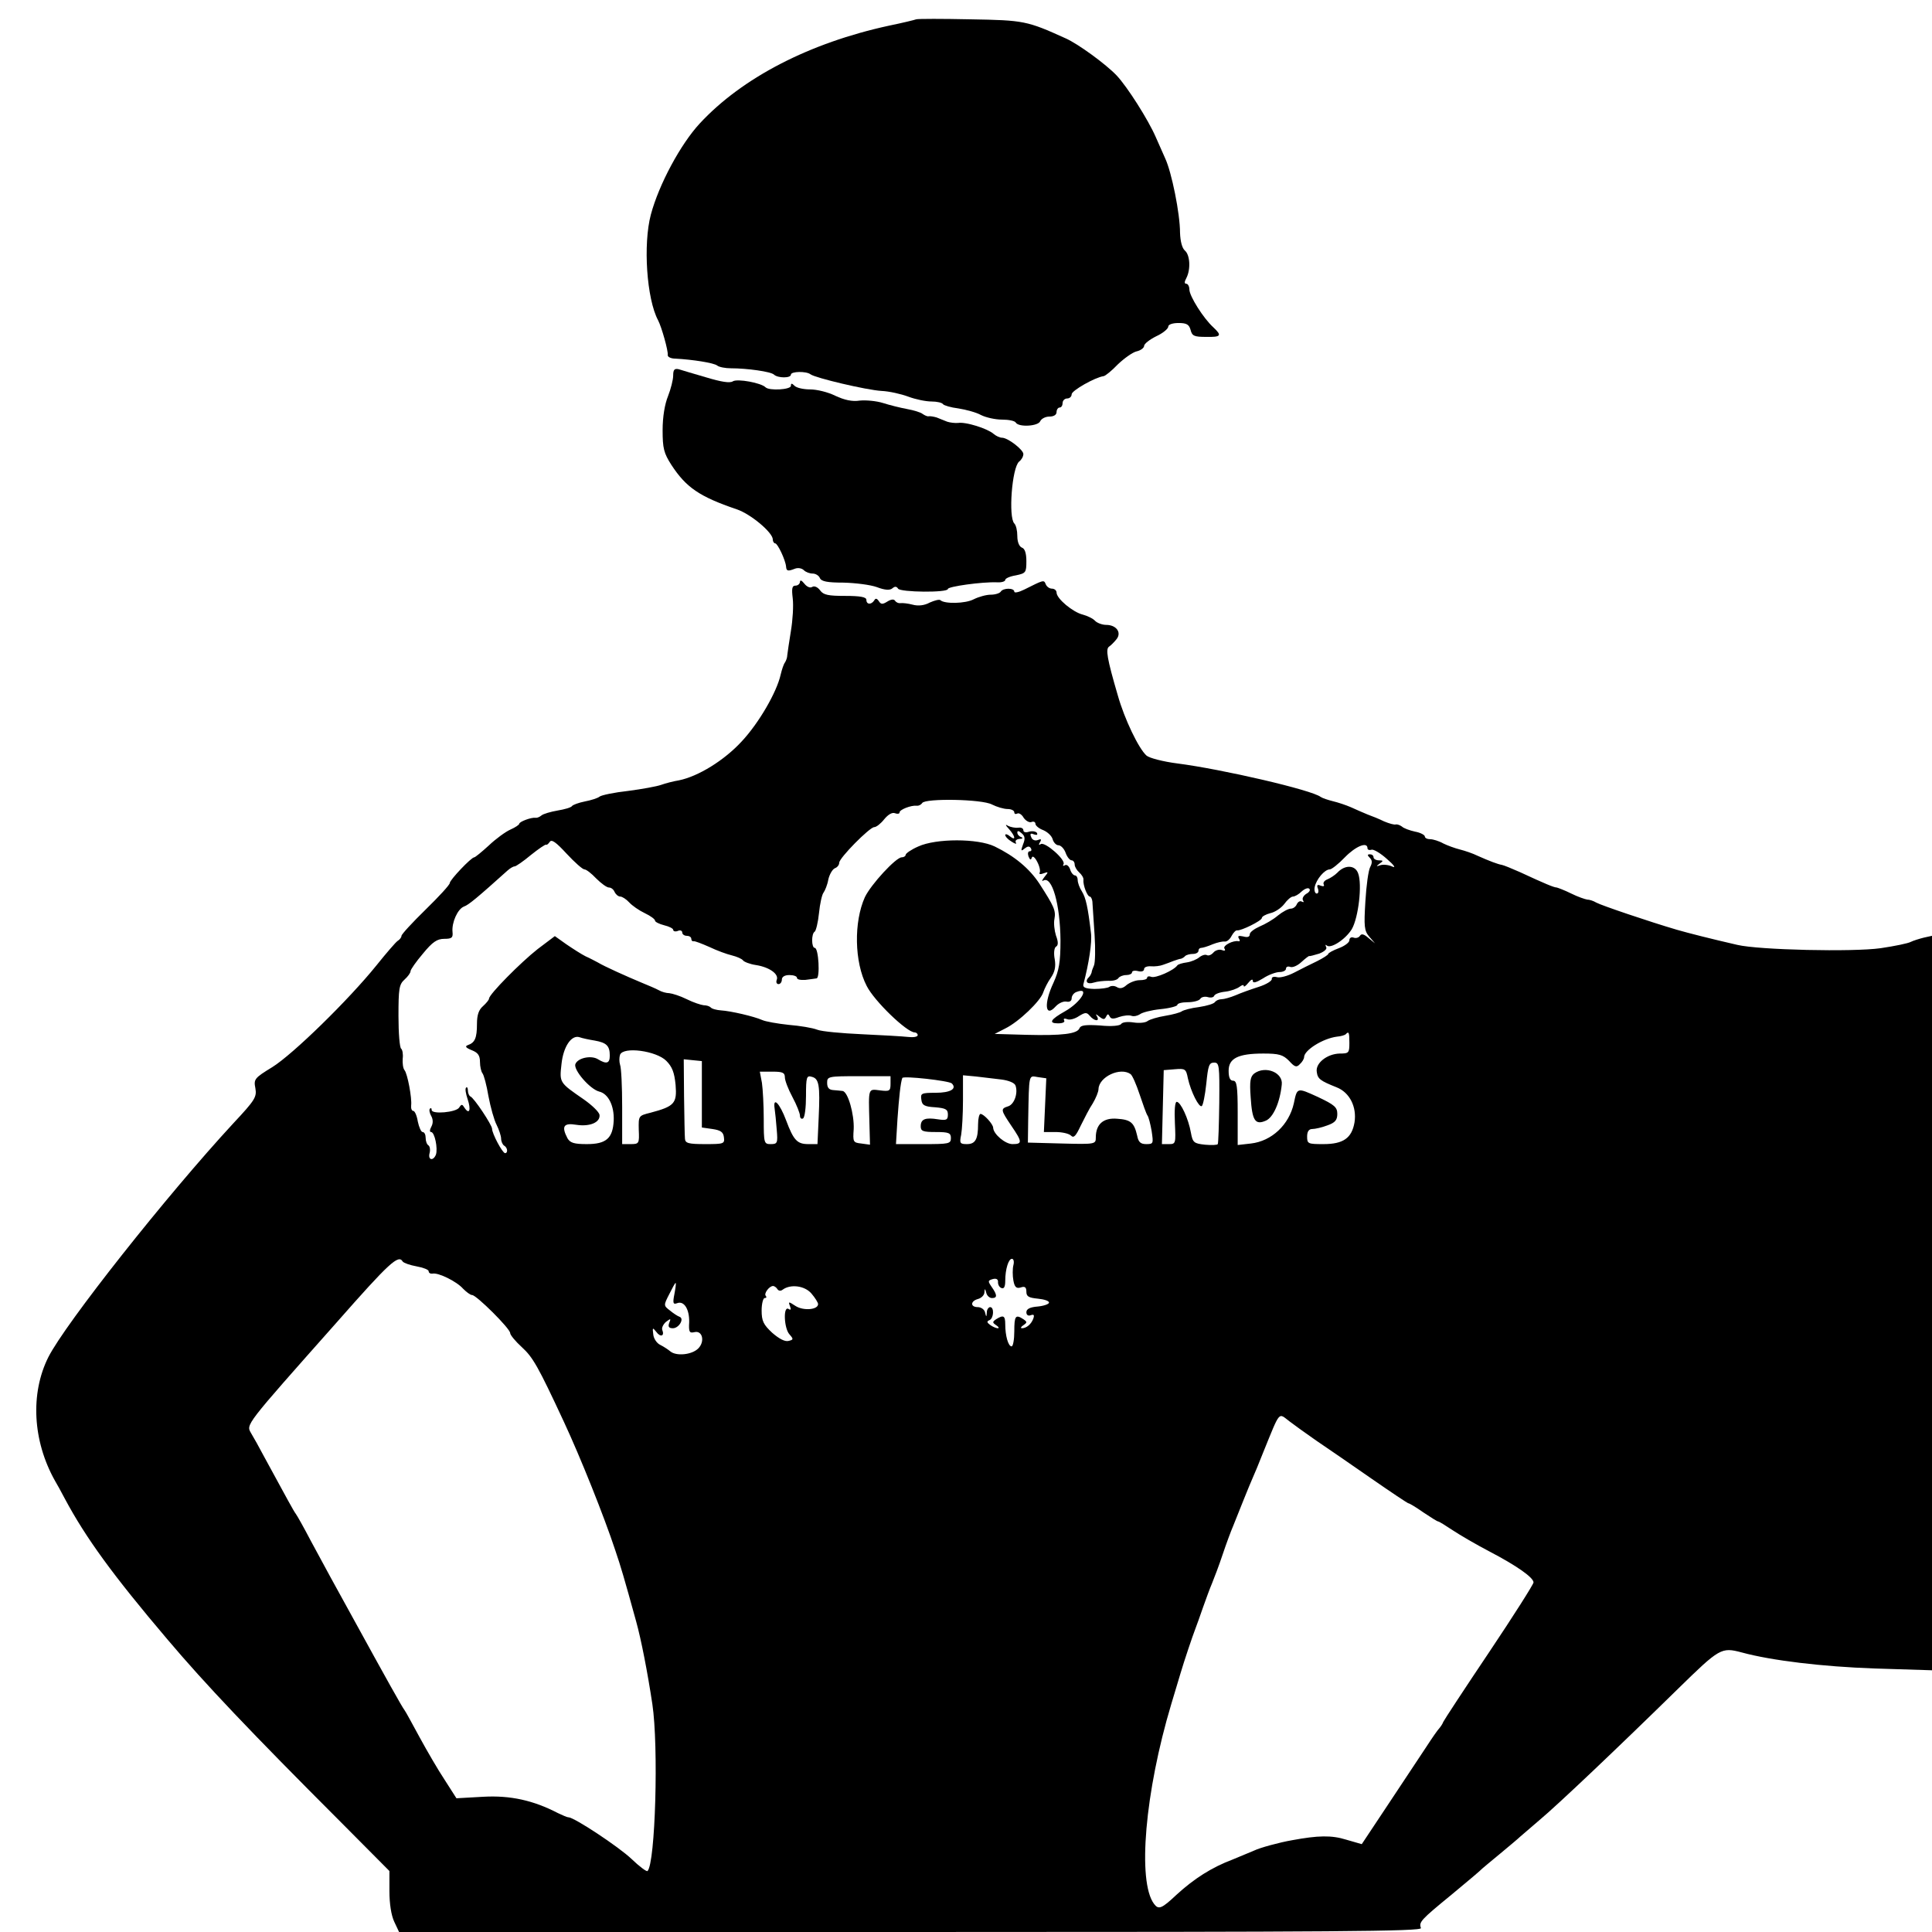
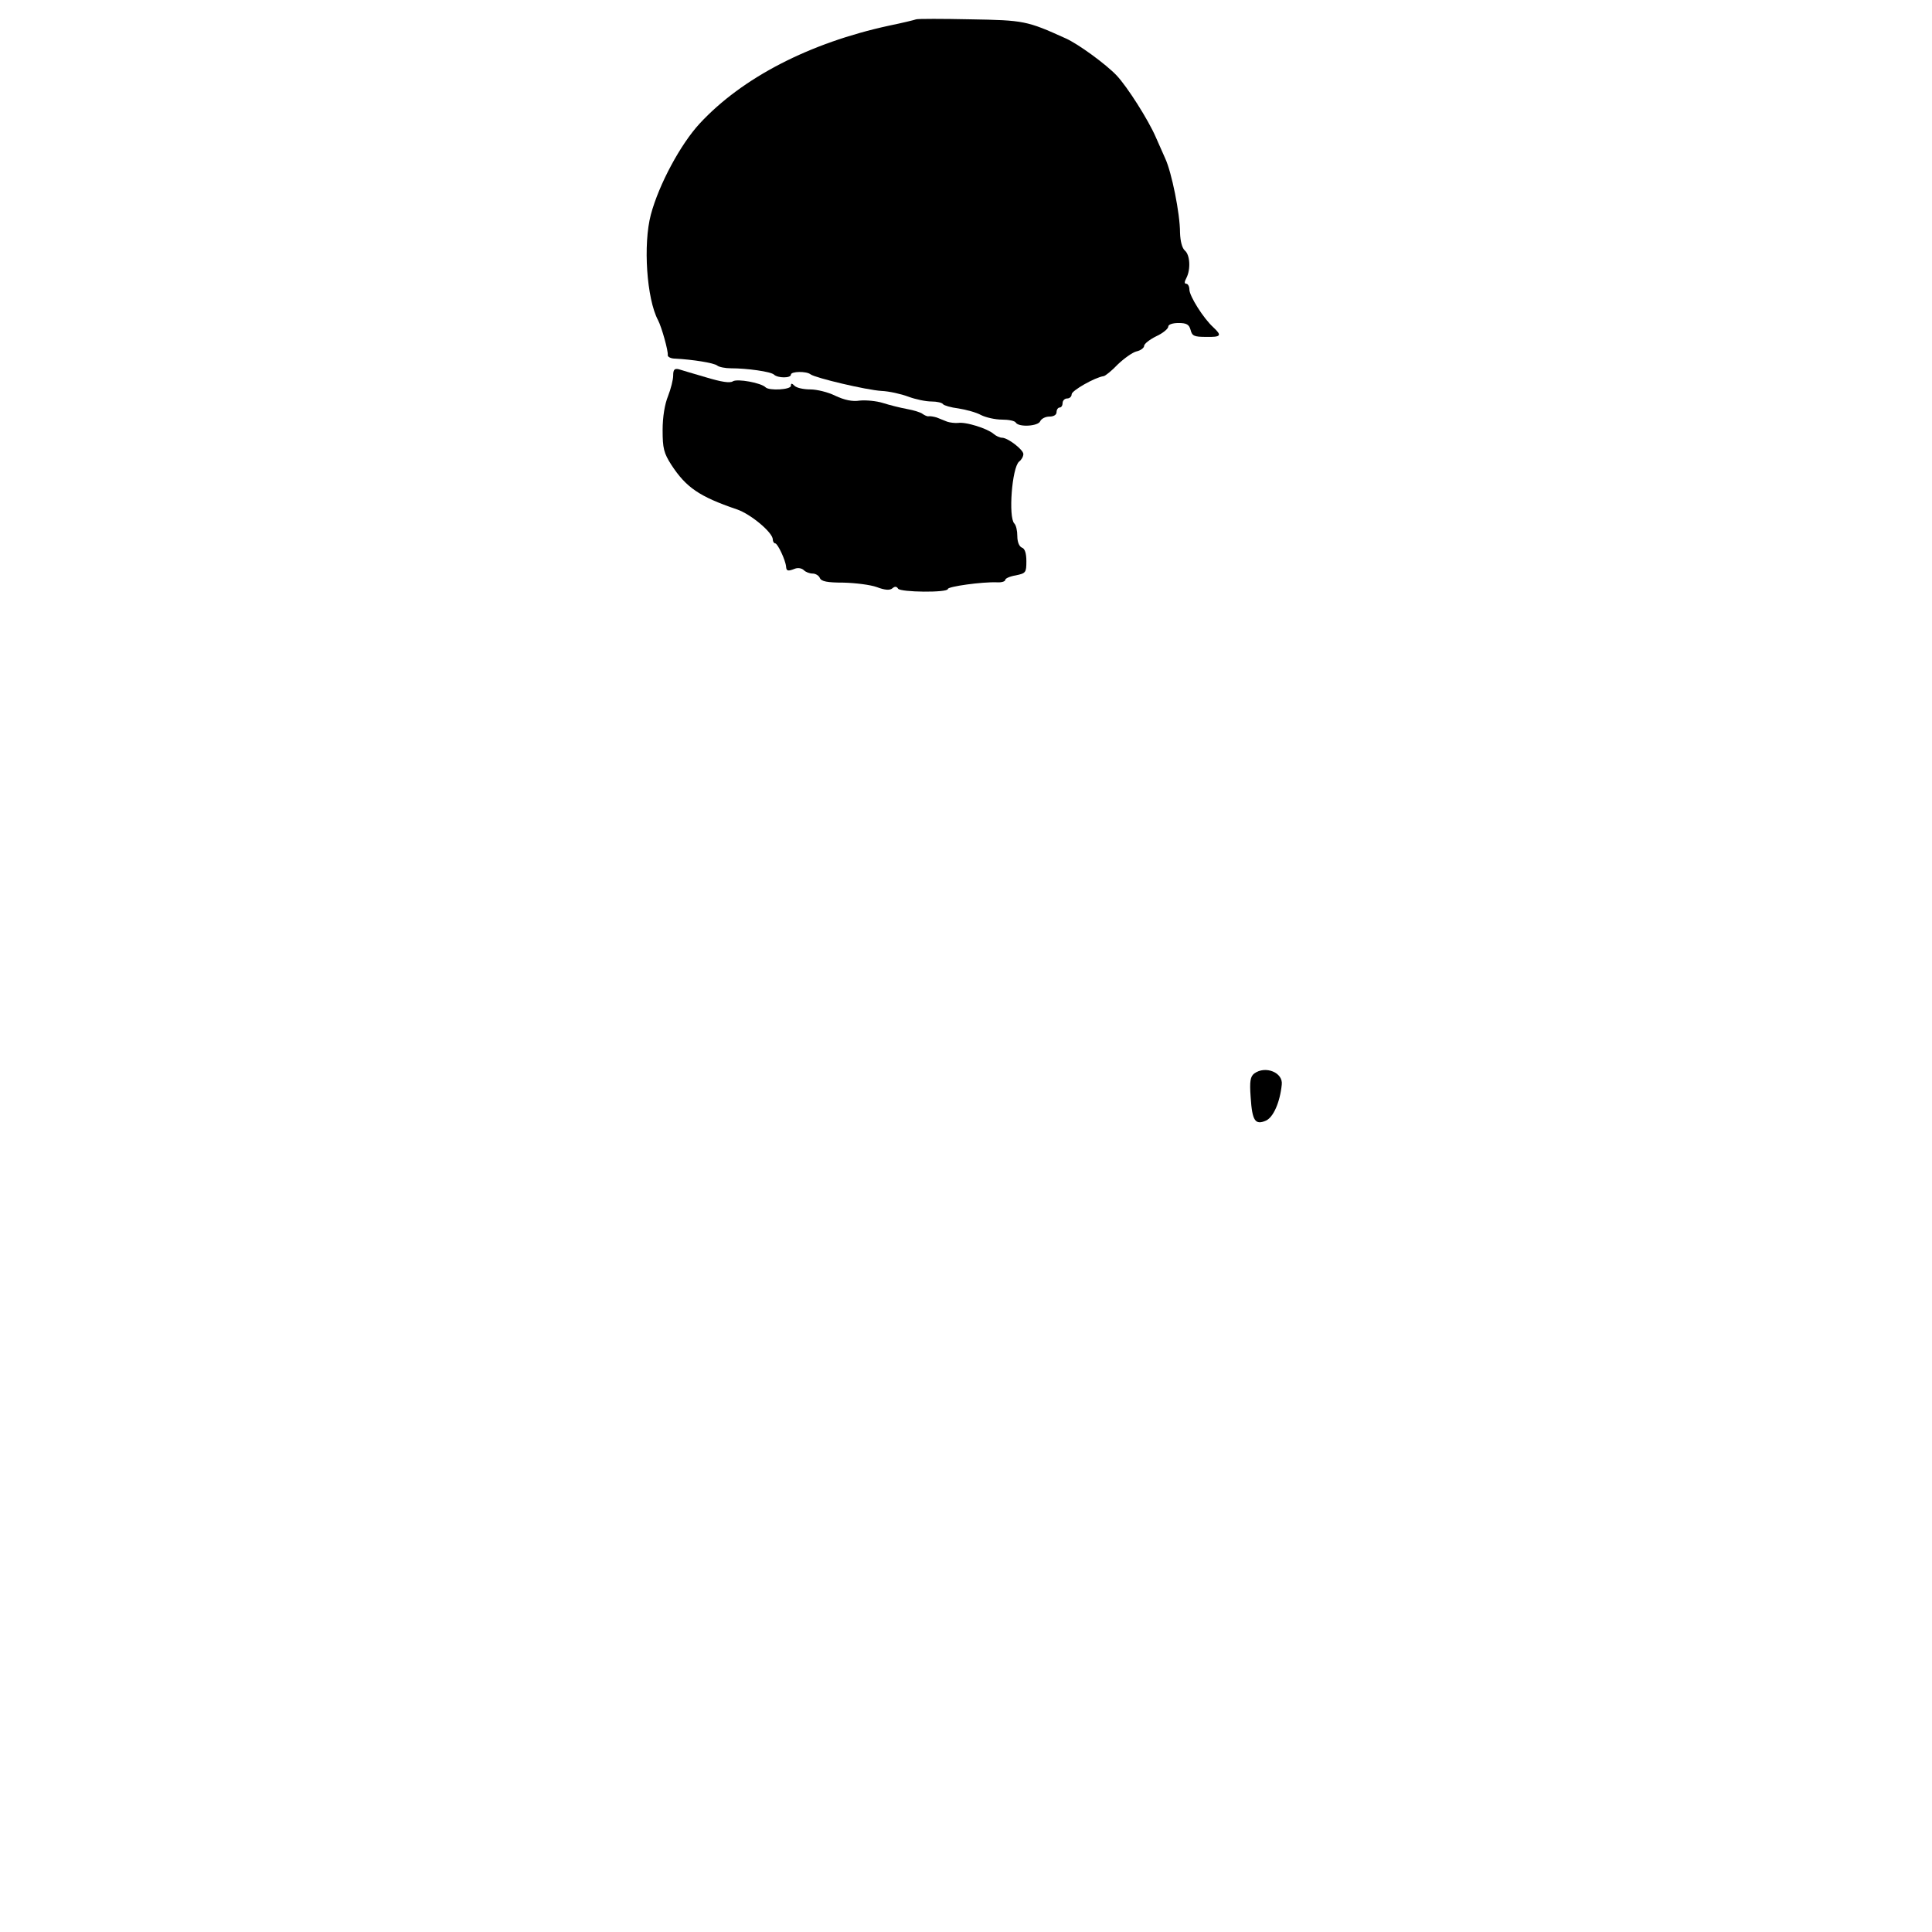
<svg xmlns="http://www.w3.org/2000/svg" width="640pt" height="640pt" viewBox="0 0 640 640" preserveAspectRatio="xMidYMid meet">
  <g transform="translate(0,640) scale(0.1,-0.1)" fill="#000000" stroke="none">
    <path d="M3035 6336 c-5 -2 -46 -12 -90 -21 -263 -57 -486 -172 -627 -324 -63 -68 -135 -201 -162 -302 -26 -98 -14 -279 24 -350 12 -23 34 -102 32 -115 -1 -6 10 -12 25 -12 57 -3 128 -14 139 -23 6 -5 27 -9 45 -9 54 0 133 -11 143 -21 13 -12 56 -12 56 0 0 11 51 12 65 1 16 -12 185 -52 235 -55 25 -1 65 -10 89 -19 24 -9 58 -16 77 -16 18 0 35 -4 38 -9 3 -4 26 -11 51 -14 25 -4 59 -13 75 -22 16 -8 47 -15 69 -15 22 0 43 -4 46 -10 10 -16 75 -12 81 5 4 8 17 15 30 15 15 0 24 6 24 15 0 8 5 15 10 15 6 0 10 7 10 15 0 8 7 15 15 15 8 0 15 6 15 14 0 12 77 56 106 60 6 1 27 18 47 39 21 20 49 40 62 43 14 3 25 12 25 18 0 7 18 21 40 32 22 10 40 25 40 32 0 7 14 12 34 12 27 0 35 -5 40 -23 5 -20 12 -23 51 -23 50 -1 54 4 24 32 -32 29 -79 103 -79 125 0 10 -5 19 -10 19 -7 0 -7 6 0 19 15 29 12 77 -5 91 -9 8 -15 30 -16 59 0 64 -28 201 -49 246 -5 11 -19 43 -31 70 -25 58 -95 168 -130 205 -35 37 -128 105 -169 123 -128 58 -138 60 -315 63 -93 2 -174 2 -180 0z" />
    <path d="M2230 5156 c0 -14 -8 -45 -17 -68 -11 -27 -18 -69 -18 -113 0 -60 4 -76 29 -115 49 -75 93 -105 216 -147 46 -15 120 -77 120 -100 0 -7 4 -13 8 -13 8 0 34 -55 36 -77 1 -15 6 -16 29 -7 10 4 23 2 30 -5 6 -6 19 -11 29 -11 10 0 21 -7 24 -15 5 -11 24 -15 78 -15 39 -1 89 -7 111 -15 26 -10 43 -11 51 -4 8 7 14 7 19 -1 7 -12 165 -14 165 -1 0 8 113 24 163 22 15 -1 27 3 27 8 0 5 16 12 35 15 33 7 35 9 35 47 0 26 -5 42 -15 45 -9 4 -15 19 -15 38 0 18 -4 36 -10 42 -20 20 -8 185 16 205 8 6 14 17 14 25 0 14 -51 54 -71 54 -7 0 -20 6 -28 13 -21 18 -92 40 -117 36 -10 -1 -27 1 -36 4 -10 4 -26 10 -35 14 -10 3 -22 5 -27 4 -4 -1 -13 3 -20 8 -6 5 -29 12 -51 16 -22 4 -58 13 -80 20 -22 7 -57 10 -77 8 -25 -4 -51 2 -81 16 -24 12 -61 21 -83 21 -22 0 -45 5 -52 12 -9 9 -12 9 -12 0 0 -13 -72 -17 -84 -5 -15 15 -93 29 -108 20 -10 -7 -39 -2 -89 13 -41 12 -82 24 -91 27 -14 3 -18 -2 -18 -21z" />
-     <path d="M2650 4473 c0 -7 -7 -13 -15 -13 -11 0 -13 -9 -9 -42 3 -24 0 -72 -6 -108 -6 -36 -11 -72 -12 -80 0 -8 -4 -19 -8 -25 -4 -5 -10 -23 -14 -40 -13 -58 -72 -160 -129 -221 -58 -63 -144 -116 -208 -129 -19 -3 -45 -10 -59 -15 -14 -5 -63 -14 -109 -20 -46 -5 -89 -14 -95 -19 -6 -5 -28 -12 -49 -16 -20 -4 -39 -11 -42 -15 -3 -5 -24 -11 -48 -15 -23 -4 -47 -11 -53 -16 -7 -6 -16 -9 -20 -8 -14 2 -54 -13 -54 -20 0 -3 -13 -12 -29 -19 -16 -7 -49 -31 -72 -53 -23 -21 -45 -39 -48 -39 -10 0 -81 -75 -81 -85 0 -6 -36 -45 -80 -88 -44 -43 -80 -82 -80 -87 0 -5 -6 -13 -13 -17 -6 -4 -38 -41 -70 -81 -92 -114 -276 -294 -345 -337 -59 -36 -62 -40 -56 -70 5 -29 -1 -39 -73 -116 -221 -239 -557 -664 -613 -775 -60 -120 -52 -277 22 -409 6 -10 21 -37 33 -60 69 -129 159 -253 339 -465 125 -148 279 -310 574 -605 l162 -163 0 -67 c0 -41 6 -80 16 -101 l16 -34 1695 0 c1413 0 1694 2 1690 13 -7 20 -2 26 103 112 52 43 97 81 100 85 3 3 30 25 60 50 30 25 60 50 66 56 6 5 35 30 64 55 60 50 261 241 458 434 139 136 144 139 212 121 99 -27 268 -47 438 -53 l192 -6 0 1217 0 1216 -27 -6 c-16 -4 -35 -10 -43 -14 -9 -5 -53 -14 -100 -21 -92 -13 -403 -6 -475 11 -87 20 -162 39 -200 50 -92 27 -251 81 -267 90 -10 6 -23 10 -30 10 -7 1 -31 9 -53 20 -22 11 -44 19 -48 20 -9 0 -38 12 -122 51 -27 12 -54 23 -60 24 -13 2 -42 13 -80 30 -16 8 -43 17 -59 21 -16 4 -41 13 -55 20 -14 8 -34 14 -43 14 -10 0 -18 4 -18 9 0 5 -15 13 -32 16 -18 4 -38 11 -44 17 -7 5 -16 8 -20 7 -5 -2 -22 3 -39 10 -16 8 -41 18 -55 23 -14 6 -38 16 -55 24 -16 7 -43 16 -60 20 -16 4 -34 10 -40 14 -29 23 -327 92 -475 111 -47 6 -93 18 -102 26 -26 23 -73 121 -95 199 -36 123 -41 154 -29 162 6 4 17 15 25 25 17 22 -1 47 -35 47 -12 0 -29 6 -36 13 -7 8 -26 17 -41 21 -33 8 -87 53 -87 73 0 7 -7 13 -15 13 -9 0 -18 7 -21 15 -6 15 -7 14 -71 -18 -18 -9 -33 -12 -33 -7 0 13 -37 13 -45 0 -3 -5 -18 -10 -33 -10 -15 0 -40 -7 -56 -15 -28 -15 -98 -16 -111 -3 -4 3 -19 -1 -35 -8 -18 -10 -39 -12 -57 -7 -15 4 -33 6 -40 5 -6 -1 -14 2 -18 8 -4 6 -13 5 -26 -3 -16 -10 -21 -9 -28 2 -6 9 -11 10 -15 2 -10 -15 -26 -14 -26 2 0 9 -19 13 -70 13 -56 0 -72 3 -83 18 -8 11 -19 16 -26 12 -7 -5 -18 0 -26 10 -9 11 -14 14 -15 7z m636 -738 c16 -8 39 -15 52 -15 12 0 22 -5 22 -11 0 -5 4 -7 10 -4 5 3 15 -3 21 -14 7 -10 19 -17 26 -14 7 3 13 0 13 -6 0 -6 12 -16 26 -21 14 -6 28 -19 31 -30 3 -11 12 -20 19 -20 8 0 19 -11 24 -25 5 -14 14 -25 20 -25 5 0 10 -6 10 -14 0 -7 7 -19 15 -26 8 -7 15 -18 14 -24 -2 -18 13 -56 21 -56 4 0 9 -10 9 -22 1 -13 4 -60 7 -106 3 -46 2 -91 -2 -100 -4 -9 -8 -20 -8 -24 -1 -3 -4 -10 -8 -14 -16 -15 -7 -26 15 -19 12 4 34 6 49 6 15 -1 29 3 33 9 3 5 15 10 26 10 10 0 19 4 19 9 0 5 9 7 20 4 12 -3 20 0 20 7 0 6 10 10 23 9 12 -1 30 1 40 5 9 3 25 9 35 13 9 3 20 7 24 7 3 1 10 4 14 9 4 4 16 7 26 7 10 0 18 5 18 10 0 6 4 10 9 10 5 0 22 5 38 12 15 6 33 10 40 9 7 -1 17 7 23 19 6 11 14 19 18 18 13 -2 82 32 82 41 0 5 13 12 28 16 15 3 36 17 46 30 10 14 23 25 29 25 6 0 19 7 29 17 10 9 21 13 25 9 5 -4 0 -12 -10 -17 -9 -6 -14 -15 -11 -21 4 -6 3 -8 -3 -5 -6 4 -13 0 -17 -8 -3 -8 -12 -15 -20 -15 -8 0 -27 -10 -43 -23 -15 -13 -43 -29 -60 -36 -18 -8 -33 -19 -33 -26 0 -9 -8 -11 -22 -7 -15 3 -19 2 -14 -7 4 -6 4 -10 -1 -9 -17 4 -53 -14 -47 -24 5 -7 1 -9 -9 -5 -8 3 -21 -1 -27 -8 -7 -8 -16 -12 -22 -9 -5 3 -16 0 -25 -7 -8 -7 -27 -15 -41 -17 -15 -2 -29 -6 -32 -10 -12 -17 -72 -43 -86 -38 -7 3 -14 2 -14 -3 0 -5 -11 -8 -25 -8 -14 0 -33 -8 -43 -16 -12 -11 -22 -13 -32 -7 -8 5 -19 5 -25 1 -5 -4 -28 -7 -50 -7 -30 1 -39 5 -36 16 18 68 29 139 25 169 -10 85 -17 117 -30 138 -8 12 -14 29 -14 38 0 8 -4 15 -9 15 -5 0 -13 9 -16 20 -4 11 -11 17 -17 14 -6 -4 -8 -2 -5 3 9 14 -61 75 -75 67 -7 -5 -8 -2 -3 6 6 10 4 12 -8 7 -9 -3 -18 1 -21 10 -5 11 -2 14 9 9 10 -3 13 -2 10 5 -4 5 -15 7 -26 4 -11 -4 -19 -2 -19 5 0 6 -8 10 -17 8 -10 -1 -25 2 -33 6 -11 7 -10 3 3 -11 21 -24 23 -40 2 -23 -8 7 -15 8 -15 4 0 -5 9 -15 21 -22 12 -8 18 -9 14 -3 -3 6 2 11 12 12 10 0 13 3 6 6 -7 2 -13 9 -13 15 0 7 5 6 14 -2 11 -9 13 -18 5 -37 -8 -22 -7 -24 5 -14 10 8 16 9 21 1 3 -5 2 -10 -4 -10 -6 0 -7 -8 -4 -17 5 -12 8 -13 11 -4 2 7 10 2 18 -14 8 -15 11 -31 8 -36 -3 -5 3 -6 13 -2 16 6 17 5 3 -12 -8 -10 -10 -16 -4 -12 29 17 56 -79 57 -198 0 -73 -5 -100 -23 -140 -33 -70 -28 -118 7 -79 10 11 26 18 36 16 10 -2 17 2 17 11 0 8 7 18 16 21 46 18 15 -34 -38 -64 -48 -27 -56 -40 -23 -40 15 0 24 4 20 10 -3 6 1 7 10 4 8 -4 26 1 39 10 21 13 26 13 36 1 15 -18 34 -20 24 -2 -6 9 -4 9 8 -1 13 -10 17 -10 22 0 5 10 7 10 12 1 4 -9 13 -9 31 -2 15 5 33 7 41 4 8 -3 20 0 28 5 7 6 38 14 68 17 31 3 56 10 56 14 0 5 15 9 34 9 19 0 38 5 42 11 3 6 15 9 25 6 10 -3 19 -1 21 4 2 6 18 12 37 14 18 2 39 10 47 16 8 6 14 8 14 3 0 -5 7 0 15 10 9 11 15 14 15 7 0 -9 11 -6 34 8 18 12 43 21 55 21 11 0 21 5 21 11 0 6 6 9 14 6 8 -3 24 4 37 16 13 12 25 21 26 20 2 -1 16 3 33 8 18 7 27 16 23 22 -3 7 -3 9 2 5 13 -12 62 20 83 54 22 38 35 148 21 185 -10 28 -44 29 -69 2 -8 -8 -23 -18 -33 -22 -10 -4 -15 -11 -12 -17 3 -6 -1 -7 -10 -4 -11 5 -14 2 -9 -10 3 -9 1 -16 -4 -16 -6 0 -9 10 -7 21 5 26 33 59 50 59 6 0 29 18 50 40 36 37 75 53 75 30 0 -5 6 -7 13 -5 6 3 30 -11 52 -31 22 -19 30 -30 18 -25 -12 6 -30 8 -40 5 -15 -5 -15 -4 -3 5 13 9 13 11 -2 11 -10 0 -18 5 -18 10 0 6 -5 10 -12 10 -9 0 -9 -3 0 -12 8 -8 8 -17 1 -30 -6 -11 -13 -62 -16 -114 -5 -83 -4 -97 13 -117 l19 -22 -22 18 c-15 13 -23 15 -28 7 -4 -6 -13 -9 -21 -6 -8 3 -14 -1 -14 -9 0 -7 -16 -19 -35 -26 -19 -7 -35 -16 -35 -19 0 -3 -17 -14 -37 -24 -21 -10 -55 -27 -76 -38 -21 -11 -47 -18 -57 -15 -11 3 -18 0 -17 -6 1 -6 -18 -18 -43 -26 -25 -8 -59 -20 -77 -28 -17 -7 -38 -13 -46 -13 -9 0 -18 -4 -22 -9 -3 -6 -27 -13 -53 -17 -26 -3 -51 -10 -57 -14 -5 -4 -30 -11 -55 -15 -25 -4 -51 -12 -58 -17 -7 -6 -28 -8 -47 -5 -20 3 -37 1 -41 -5 -4 -6 -31 -9 -70 -5 -47 3 -64 1 -68 -9 -7 -19 -58 -25 -176 -22 l-105 3 35 18 c45 22 117 91 126 120 4 12 15 34 25 48 13 19 17 36 13 61 -4 20 -2 38 4 42 8 4 8 16 0 37 -5 16 -8 41 -5 55 5 28 -1 41 -50 117 -33 50 -82 91 -148 123 -56 27 -194 27 -253 0 -23 -10 -42 -23 -42 -28 0 -4 -6 -8 -13 -8 -19 0 -102 -90 -122 -132 -37 -82 -35 -215 6 -294 25 -50 133 -154 159 -154 5 0 10 -4 10 -9 0 -6 -15 -8 -32 -6 -18 2 -87 6 -153 9 -66 3 -133 9 -148 15 -15 6 -57 13 -94 16 -38 4 -77 11 -88 16 -27 12 -104 30 -137 32 -14 1 -30 5 -34 10 -4 4 -14 7 -23 7 -9 1 -34 9 -56 20 -22 11 -48 19 -58 20 -9 0 -25 4 -35 10 -9 5 -35 16 -57 25 -48 20 -124 54 -145 67 -8 4 -26 14 -40 20 -14 7 -42 25 -64 40 l-38 27 -57 -43 c-56 -44 -161 -150 -161 -164 0 -4 -9 -15 -20 -25 -14 -12 -20 -29 -20 -59 0 -47 -7 -62 -30 -70 -11 -4 -7 -9 13 -17 20 -8 27 -17 27 -39 0 -15 4 -32 8 -37 5 -6 14 -40 20 -76 7 -37 19 -80 27 -95 8 -16 15 -37 15 -46 0 -9 5 -20 10 -23 12 -7 13 -25 3 -25 -9 1 -43 65 -43 81 0 12 -60 103 -72 107 -4 2 -8 11 -8 19 0 9 -3 14 -6 10 -4 -3 -1 -20 5 -38 12 -35 6 -53 -10 -29 -8 13 -10 13 -18 1 -10 -16 -91 -23 -91 -8 0 6 -3 8 -6 4 -3 -3 -1 -14 4 -23 7 -12 7 -25 1 -36 -6 -11 -6 -18 -1 -18 12 0 23 -55 16 -75 -9 -22 -27 -18 -21 5 3 11 1 23 -4 26 -5 3 -9 14 -9 25 0 10 -4 19 -10 19 -5 0 -12 16 -16 35 -3 19 -10 35 -15 35 -5 0 -8 8 -7 18 3 24 -12 105 -22 117 -5 6 -7 23 -6 38 2 15 -1 30 -5 33 -5 3 -9 51 -9 108 0 90 2 105 20 121 11 10 20 22 20 28 0 5 18 31 41 58 32 39 47 49 71 49 25 0 29 4 27 23 -3 31 17 76 38 84 15 5 45 30 144 119 9 8 19 14 24 14 4 0 29 17 54 38 25 20 47 35 50 34 2 -2 7 2 12 9 6 10 21 -1 56 -39 27 -29 53 -52 59 -52 6 0 23 -13 39 -30 16 -16 35 -30 42 -30 8 0 16 -7 19 -15 4 -8 12 -15 19 -15 6 0 20 -9 29 -19 10 -11 33 -27 52 -36 19 -9 34 -20 34 -25 0 -4 14 -11 30 -15 17 -4 30 -11 30 -15 0 -5 7 -7 15 -4 8 4 15 1 15 -5 0 -6 7 -11 15 -11 8 0 15 -4 15 -10 0 -5 3 -9 8 -8 4 1 27 -8 52 -19 25 -12 58 -24 75 -28 16 -4 32 -11 36 -16 3 -5 23 -13 44 -16 44 -7 76 -30 68 -49 -3 -8 0 -14 6 -14 6 0 11 7 11 15 0 9 9 15 25 15 14 0 25 -4 25 -9 0 -6 12 -8 28 -7 15 2 32 4 37 5 12 1 7 101 -6 101 -11 0 -12 47 0 54 4 3 11 31 14 61 3 31 10 62 15 68 5 7 13 26 16 44 4 17 14 34 22 37 8 3 14 11 14 18 0 16 101 118 116 118 7 0 22 12 33 26 13 16 27 24 36 20 8 -3 15 -2 15 3 0 9 38 24 57 22 6 -1 14 3 18 9 10 16 198 13 231 -5z m1184 -790 c0 -33 -2 -35 -32 -35 -42 -1 -81 -32 -76 -61 3 -23 11 -29 66 -51 43 -17 67 -65 59 -116 -9 -52 -37 -72 -103 -72 -51 0 -54 1 -54 25 0 17 6 25 17 25 9 0 32 5 50 12 26 9 33 18 33 38 0 22 -9 30 -64 56 -70 32 -69 32 -80 -21 -16 -71 -73 -125 -142 -133 l-44 -5 0 107 c0 88 -3 106 -15 106 -10 0 -15 10 -15 33 0 41 31 57 115 57 52 0 65 -4 85 -24 19 -21 25 -23 36 -11 8 7 14 18 14 23 0 23 62 62 109 68 13 1 26 5 29 8 10 11 12 6 12 -29z m-2500 8 c39 -7 50 -17 50 -50 0 -26 -11 -29 -39 -12 -22 14 -67 5 -75 -16 -7 -19 48 -83 79 -91 30 -7 50 -47 48 -96 -3 -59 -25 -78 -89 -78 -42 0 -55 4 -64 19 -21 40 -13 52 29 45 45 -7 80 8 77 33 -2 10 -25 32 -52 51 -81 56 -81 55 -74 117 6 58 33 98 60 89 8 -3 31 -8 50 -11z m237 -67 c20 -20 27 -39 31 -80 5 -61 -4 -71 -83 -92 -40 -10 -40 -10 -39 -57 2 -45 1 -47 -27 -47 l-28 0 0 123 c0 68 -3 131 -7 140 -3 10 -3 24 0 33 11 28 120 13 153 -20z m118 -111 l0 -110 35 -5 c27 -4 36 -10 38 -27 3 -22 0 -23 -62 -23 -56 0 -66 3 -67 18 -1 9 -2 72 -3 140 l-1 123 30 -3 30 -3 0 -110z m1714 -27 c-1 -73 -3 -135 -5 -138 -1 -3 -20 -4 -42 -2 -37 4 -41 7 -47 40 -8 46 -34 102 -47 102 -6 0 -8 -29 -6 -70 3 -68 3 -70 -20 -70 l-23 0 3 123 3 122 37 3 c34 3 37 1 43 -30 10 -45 37 -98 46 -92 4 2 11 36 15 74 6 60 9 70 26 70 17 0 18 -9 17 -132z m-1439 83 c0 -10 11 -39 25 -65 14 -26 25 -54 25 -62 0 -8 5 -12 10 -9 6 3 10 37 10 75 0 62 2 68 19 63 24 -6 28 -27 23 -135 l-4 -88 -30 0 c-37 0 -49 12 -74 79 -21 56 -44 80 -38 39 2 -13 5 -44 7 -70 4 -45 2 -48 -20 -48 -22 0 -23 3 -23 83 0 45 -3 99 -6 120 l-7 37 42 0 c33 0 41 -3 41 -19z m1145 11 c6 -4 19 -34 30 -67 11 -33 22 -64 26 -70 4 -5 10 -29 14 -52 6 -41 6 -43 -18 -43 -19 0 -26 7 -30 28 -10 43 -21 53 -66 56 -46 4 -71 -18 -71 -62 0 -22 -1 -23 -112 -20 l-113 3 1 75 c3 156 1 147 32 142 l28 -4 -4 -89 -4 -89 39 0 c21 0 44 -5 51 -12 9 -9 16 -1 32 33 12 24 29 58 40 74 10 17 19 38 19 48 2 40 72 73 106 49z m-795 -32 c0 -24 -3 -26 -35 -22 -40 5 -38 9 -35 -106 l2 -74 -29 4 c-27 3 -28 5 -25 48 2 49 -19 124 -37 126 -6 1 -20 2 -31 3 -14 1 -20 8 -20 24 0 21 3 22 105 22 l105 0 0 -25z m367 14 c24 -3 44 -11 47 -20 9 -25 -4 -63 -25 -69 -25 -8 -24 -12 11 -64 37 -54 37 -61 4 -61 -24 0 -63 33 -64 54 0 12 -31 46 -42 46 -4 0 -8 -15 -8 -34 0 -50 -9 -66 -37 -66 -23 0 -25 3 -19 31 3 17 6 69 6 114 l0 83 43 -4 c23 -3 61 -7 84 -10z m-164 -13 c18 -18 -5 -31 -54 -31 -47 0 -50 -2 -47 -22 2 -19 10 -24 46 -26 35 -3 42 -7 42 -24 0 -18 -5 -20 -32 -16 -43 7 -58 1 -58 -23 0 -16 7 -19 50 -19 43 0 50 -3 50 -20 0 -19 -7 -20 -91 -20 l-91 0 5 83 c5 70 10 120 16 136 2 8 155 -9 164 -18z m-1819 -590 c4 -5 24 -12 46 -16 22 -4 40 -11 40 -16 0 -6 6 -9 13 -8 19 4 80 -26 101 -50 11 -11 24 -21 30 -21 14 0 126 -111 126 -126 0 -6 17 -27 39 -47 36 -33 53 -62 139 -247 55 -118 133 -313 170 -425 19 -56 29 -90 69 -235 17 -61 38 -169 54 -275 21 -140 10 -528 -16 -553 -3 -3 -27 15 -53 40 -42 40 -190 138 -209 138 -5 0 -20 7 -35 14 -81 42 -157 59 -247 54 l-89 -5 -39 61 c-22 33 -59 97 -83 141 -24 44 -46 85 -50 90 -8 10 -61 105 -168 300 -30 55 -65 118 -77 140 -12 22 -41 76 -65 120 -23 44 -46 85 -50 90 -7 9 -28 48 -108 195 -13 25 -31 57 -40 72 -17 30 -24 21 283 367 176 200 205 226 219 202z m2023 -12 c-3 -12 -3 -35 0 -51 4 -22 10 -27 24 -23 14 5 19 1 19 -14 0 -16 8 -20 38 -23 20 -2 37 -7 37 -13 0 -5 -17 -11 -37 -13 -26 -2 -38 -8 -38 -19 0 -9 6 -13 14 -10 11 4 13 1 9 -11 -7 -19 -23 -32 -38 -32 -5 0 -3 5 5 10 13 9 13 11 0 20 -26 17 -30 11 -30 -40 0 -27 -4 -50 -9 -50 -11 0 -21 35 -21 73 0 29 -6 32 -30 17 -13 -9 -13 -11 0 -20 8 -5 11 -10 5 -10 -5 0 -17 5 -25 11 -11 8 -12 12 -2 16 14 6 16 43 2 43 -5 0 -11 -8 -11 -17 -1 -17 -2 -17 -6 0 -2 9 -13 17 -24 17 -25 0 -25 20 1 27 11 3 21 13 21 22 1 14 2 13 6 -1 2 -10 11 -18 19 -18 18 0 18 10 -1 37 -13 19 -13 21 4 26 12 3 18 -1 17 -11 0 -8 5 -17 12 -19 8 -3 12 5 12 24 0 39 11 73 22 73 6 0 8 -10 5 -21z m-1123 -96 c-6 -30 -4 -35 9 -30 23 9 41 -20 40 -63 -2 -32 1 -37 17 -33 27 7 36 -31 13 -54 -21 -21 -72 -26 -92 -10 -7 6 -22 16 -34 22 -11 5 -22 21 -23 35 -3 23 -2 23 10 8 14 -19 28 -14 20 6 -3 7 3 19 12 27 16 12 17 12 11 -3 -5 -13 -1 -18 12 -18 20 0 39 32 22 38 -6 2 -20 11 -32 21 -21 16 -21 17 -2 54 10 20 19 37 21 37 2 0 0 -16 -4 -37z m341 17 c4 -7 12 -7 18 -2 26 19 73 13 95 -13 12 -14 22 -30 22 -35 0 -19 -49 -23 -75 -6 -23 15 -24 15 -18 -1 4 -11 3 -14 -5 -9 -18 11 -15 -64 3 -84 14 -16 14 -18 -3 -22 -12 -3 -31 7 -54 27 -29 27 -35 39 -35 74 0 22 5 41 10 41 6 0 7 3 4 7 -8 7 11 33 24 33 4 0 11 -5 14 -10z m1696 -438 c13 -10 53 -39 89 -64 36 -24 118 -81 183 -126 65 -45 120 -82 123 -82 3 0 25 -13 49 -30 24 -16 46 -30 49 -30 3 0 24 -13 48 -29 24 -16 79 -48 123 -71 90 -47 145 -86 145 -102 0 -6 -66 -110 -147 -231 -82 -122 -150 -226 -152 -231 -2 -6 -8 -15 -13 -21 -5 -5 -24 -32 -42 -60 -18 -27 -74 -112 -124 -187 l-91 -137 -52 15 c-48 15 -93 14 -179 -2 -41 -7 -107 -25 -125 -34 -11 -5 -44 -18 -72 -30 -69 -26 -127 -63 -185 -116 -50 -47 -60 -51 -75 -31 -56 74 -30 372 57 662 12 39 25 84 30 100 13 44 41 127 50 150 4 11 16 43 25 70 10 28 23 64 30 80 7 17 23 59 35 95 12 36 28 79 35 95 7 17 22 55 34 85 12 30 26 64 31 75 5 11 21 49 35 85 57 140 49 130 86 102z" />
    <path d="M4155 2844 c-13 -10 -16 -25 -12 -79 5 -78 15 -93 51 -77 24 11 46 60 52 119 5 40 -54 64 -91 37z" />
  </g>
</svg>